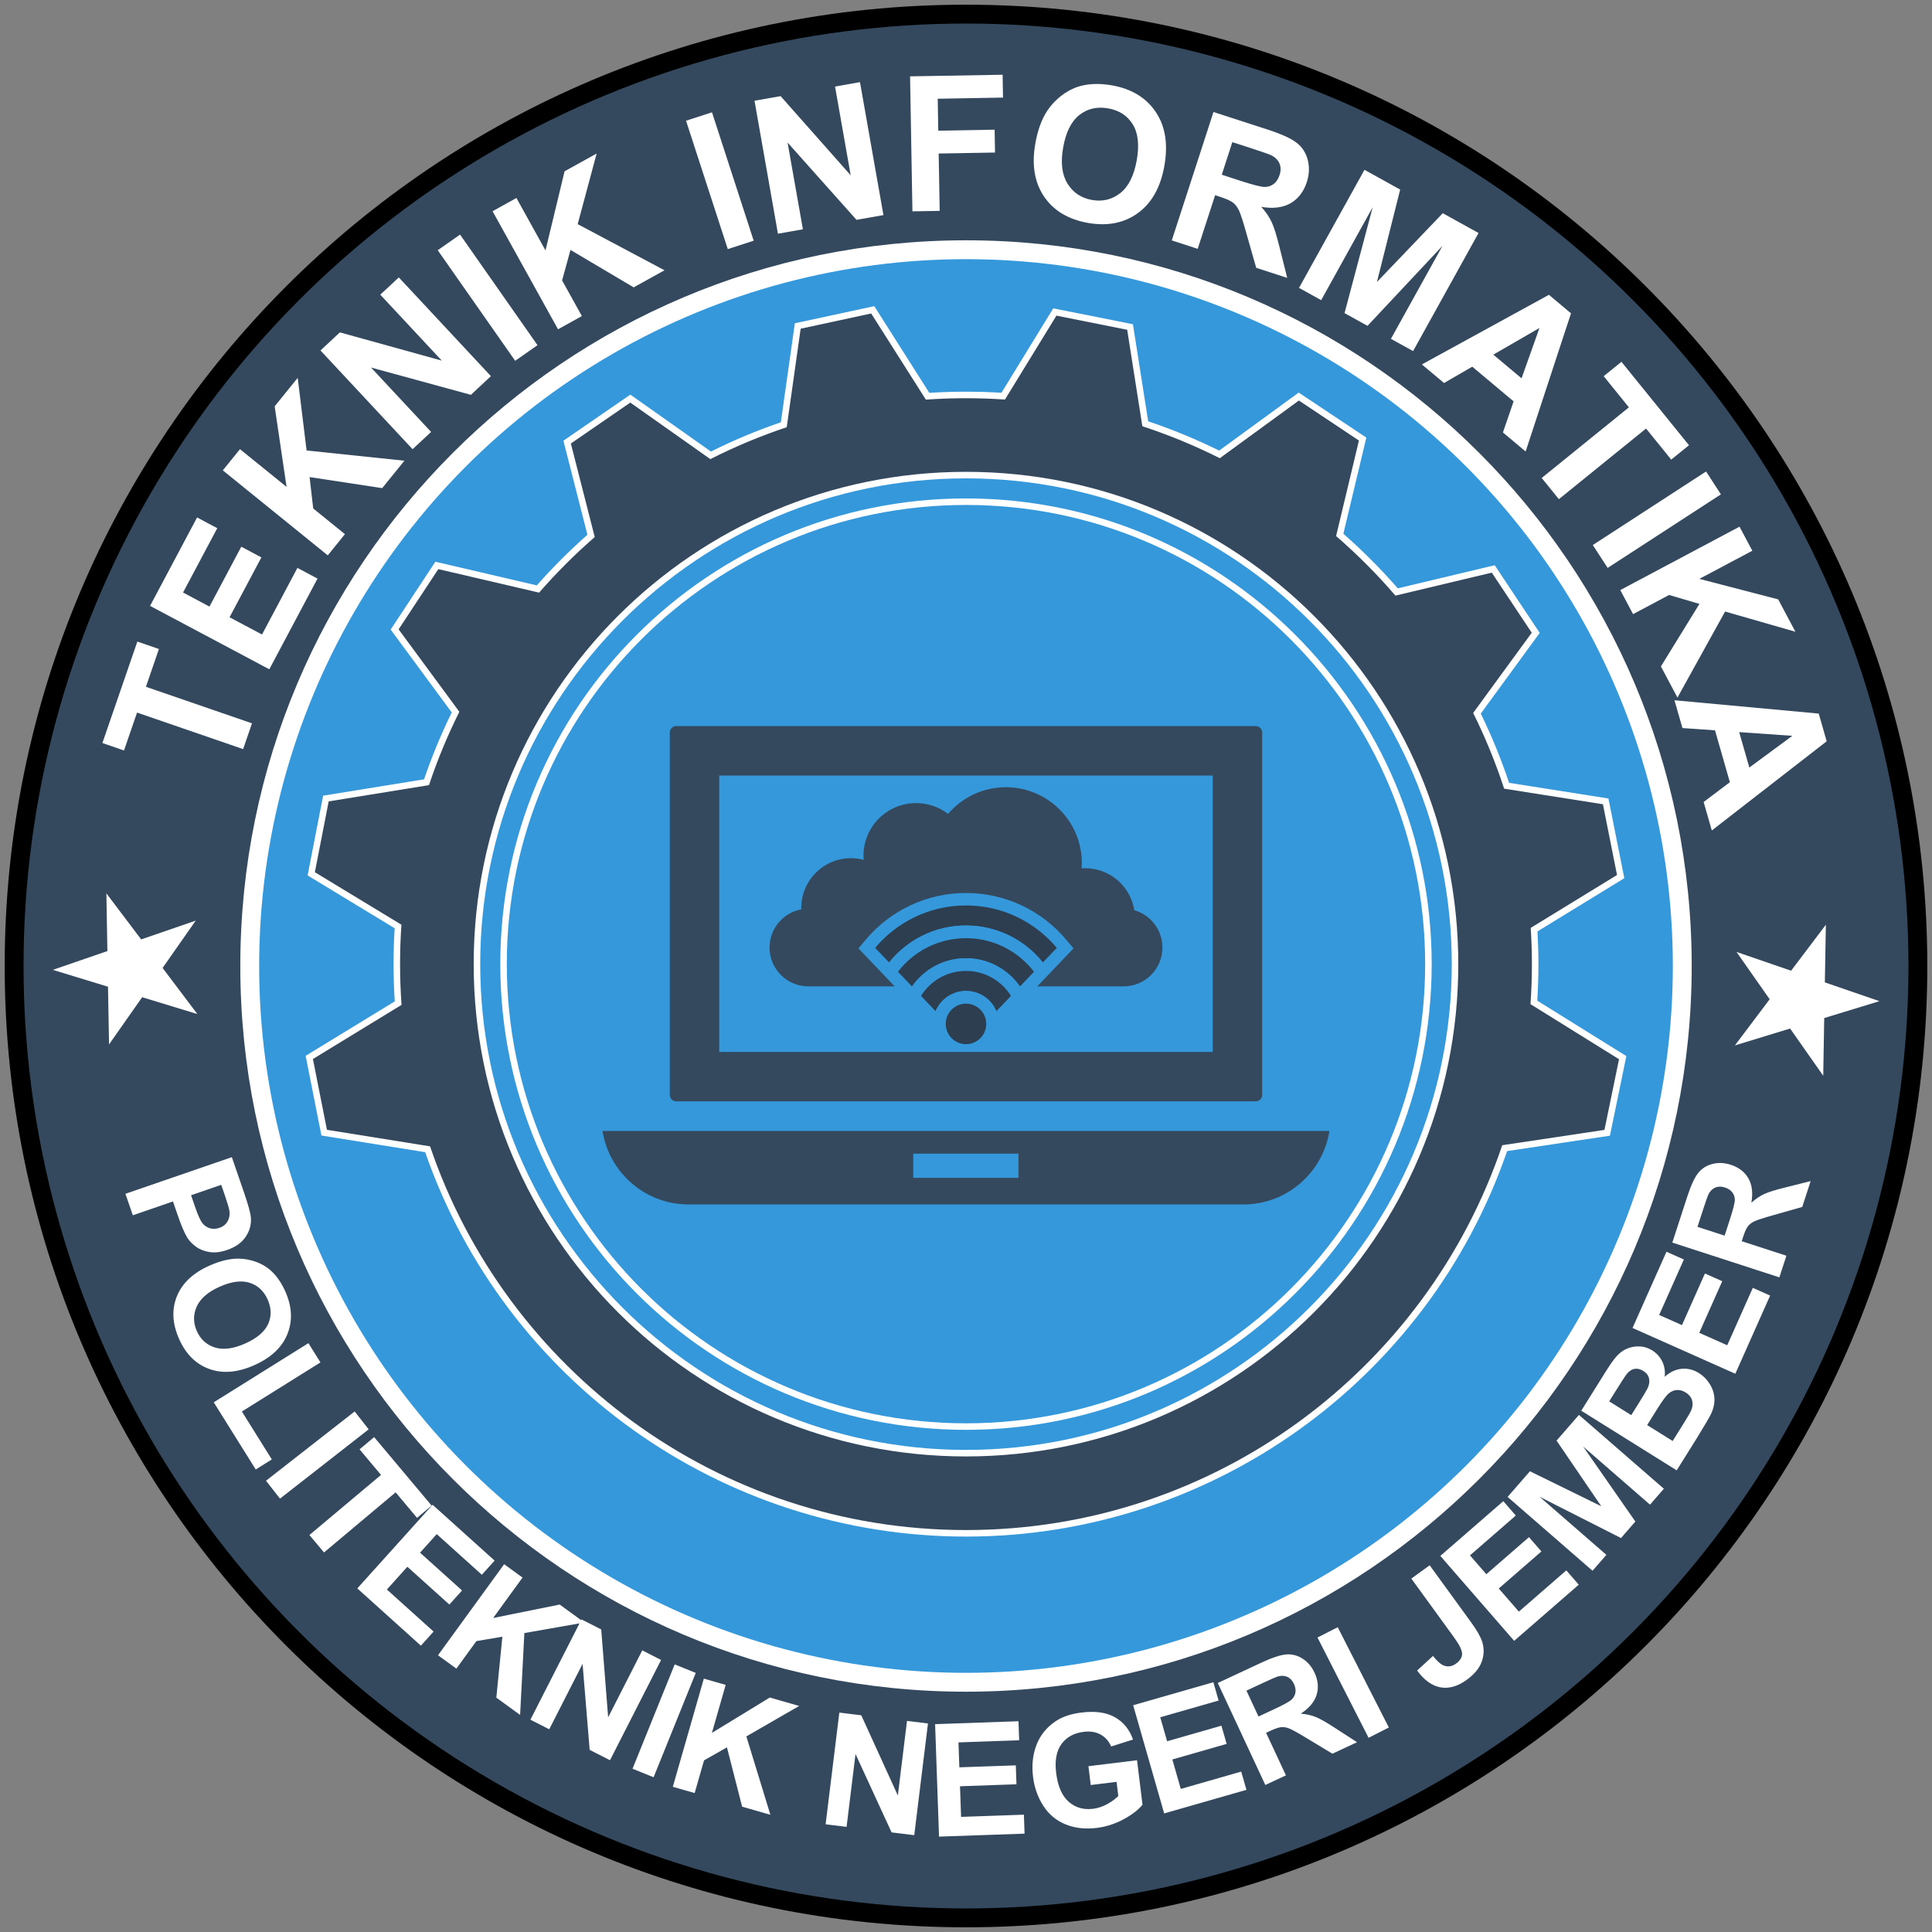
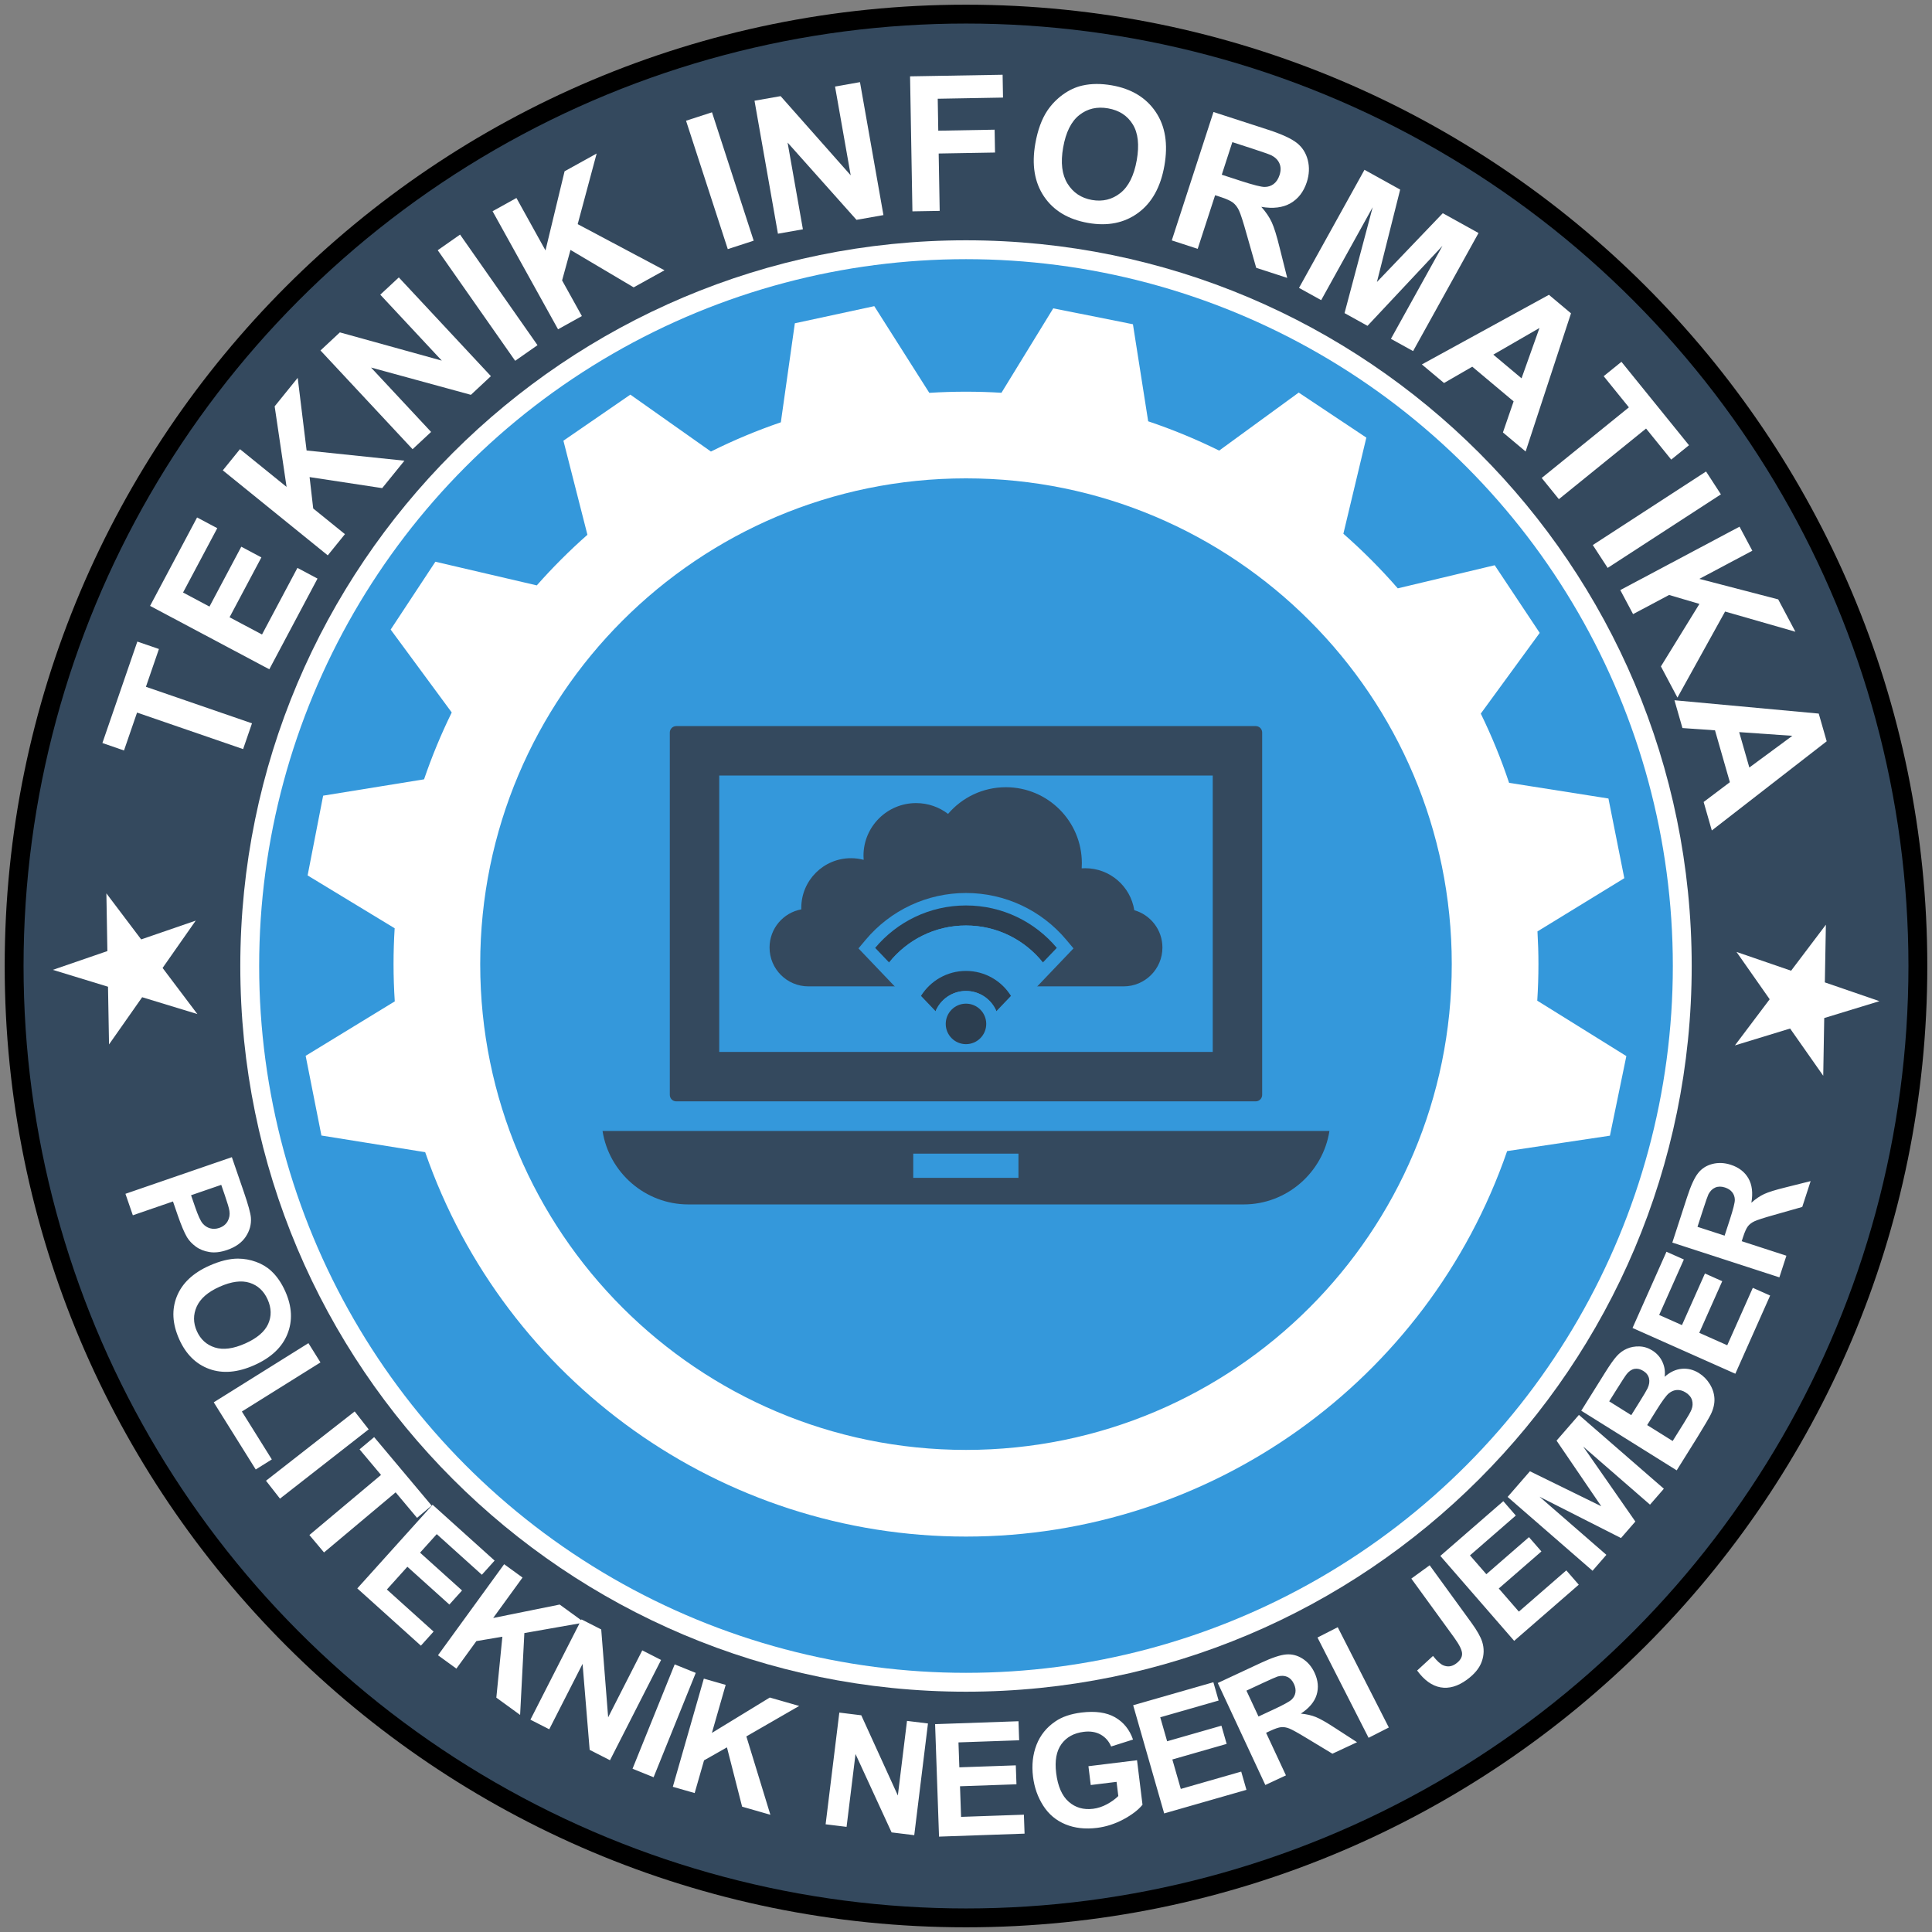
<svg xmlns="http://www.w3.org/2000/svg" xml:space="preserve" width="512px" height="512px" style="shape-rendering:geometricPrecision; text-rendering:geometricPrecision; image-rendering:optimizeQuality; fill-rule:evenodd; clip-rule:evenodd" viewBox="0 0 512 512">
  <rect x="0" y="0" width="512" height="512" fill="#808080" stroke="none" />
  <defs>
    <style type="text/css">
   
    .fil0 {fill:black}
    .fil4 {fill:#2C3E50}
    .fil1 {fill:#34495E}
    .fil3 {fill:#3498DB}
    .fil2 {fill:white}
    .fil5 {fill:white;fill-rule:nonzero}
   
  </style>
  </defs>
  <g id="Layer_x0020_1">
    <g id="_504799464">
      <path id="_504819456" class="fil0" d="M256 1.243c140.699,0 254.757,114.058 254.757,254.757 0,140.699 -114.058,254.757 -254.757,254.757 -140.699,0 -254.757,-114.058 -254.757,-254.757 0,-140.699 114.058,-254.757 254.757,-254.757z" />
    </g>
    <ellipse class="fil1" cx="256" cy="256" rx="249.758" ry="249.758" />
    <g id="_504791208">
      <path id="_504800928" class="fil2" d="M256 63.682c106.214,0 192.318,86.104 192.318,192.318 0,106.214 -86.104,192.318 -192.318,192.318 -106.214,0 -192.318,-86.104 -192.318,-192.318 0,-106.214 86.104,-192.318 192.318,-192.318z" />
    </g>
    <circle class="fil3" cx="256" cy="256" r="187.318" />
    <g id="_504808080">
      <path id="_504797856" class="fil2" d="M265.396 104.089l13.727 -22.376 21.116 4.219 4.041 25.717c6.437,2.161 12.725,4.755 18.811,7.763l21.08 -15.376 17.923 11.937 -6.086 25.474c5.121,4.494 9.941,9.331 14.417,14.471l25.688 -6.124 11.927 17.929 -15.618 21.39c2.898,5.943 5.408,12.074 7.502,18.347l26.328 4.152 4.207 21.119 -23.014 14.099c0.167,2.889 0.256,5.78 0.256,8.674 0,3.23 -0.105,6.461 -0.311,9.685l23.609 14.687 -4.351 21.091 -27.242 4.083c-21.065,61.007 -78.632,102.159 -143.41,102.159 -64.667,0 -122.168,-41.008 -143.321,-101.87l-27.495 -4.413 -4.18 -21.124 23.617 -14.428c-0.214,-3.285 -0.325,-6.578 -0.325,-9.869 0,-3.171 0.098,-6.343 0.294,-9.508l-23.067 -14 4.116 -21.137 26.745 -4.332c2.066,-6.054 4.517,-11.975 7.333,-17.719l-16.183 -21.967 11.851 -17.979 26.874 6.27c4.189,-4.743 8.673,-9.224 13.417,-13.412l-6.361 -24.928 17.737 -12.211 21.356 15.08c5.995,-2.991 12.187,-5.58 18.527,-7.746l3.711 -26.242 21.05 -4.541 14.583 22.974c3.236,-0.206 6.48,-0.306 9.722,-0.306 3.135,0 6.269,0.096 9.399,0.287zm-9.399 22.682c-71.098,0 -128.735,57.637 -128.735,128.735 0,71.098 57.637,128.735 128.735,128.735 71.099,0 128.736,-57.637 128.736,-128.735 0,-71.098 -57.637,-128.735 -128.736,-128.735z" />
    </g>
-     <path class="fil1" d="M255.996 105.532c3.472,0 6.915,0.118 10.329,0.351l13.642 -22.237 18.75 3.746 4.017 25.567c7.09,2.323 13.947,5.161 20.526,8.47l20.956 -15.284 15.914 10.6 -6.051 25.317c5.621,4.866 10.879,10.141 15.723,15.782l25.537 -6.087 10.591 15.921 -15.524 21.259c3.196,6.442 5.948,13.142 8.205,20.068l26.179 4.128 3.736 18.752 -22.871 14.011c0.202,3.178 0.315,6.379 0.315,9.607 0,3.567 -0.13,7.102 -0.377,10.605l23.467 14.598 -3.863 18.728 -27.089 4.061c-20.014,59.288 -76.07,101.983 -142.113,101.983 -65.932,0 -121.922,-42.549 -142.022,-101.684l-27.331 -4.387 -3.712 -18.758 23.484 -14.347c-0.256,-3.567 -0.392,-7.167 -0.392,-10.799 0,-3.51 0.122,-6.992 0.359,-10.443l-22.935 -13.917 3.657 -18.769 26.583 -4.306c2.235,-6.703 4.929,-13.194 8.046,-19.438l-16.094 -21.845 10.524 -15.965 26.709 6.232c4.567,-5.243 9.494,-10.166 14.74,-14.731l-6.327 -24.789 15.751 -10.843 21.217 14.983c6.489,-3.293 13.25,-6.126 20.241,-8.46l3.692 -26.102 18.691 -4.033 14.486 22.824c3.513,-0.246 7.058,-0.371 10.632,-0.371zm0 19.508c72.055,0 130.466,58.412 130.466,130.465 0,72.055 -58.412,130.466 -130.466,130.466 -72.053,0 -130.465,-58.412 -130.465,-130.466 0,-72.053 58.412,-130.465 130.465,-130.465z" />
    <g id="_504811488">
-       <path id="_504822528" class="fil2" d="M255.996 132.089c68.16,0 123.417,55.256 123.417,123.416 0,68.16 -55.257,123.416 -123.417,123.416 -68.159,0 -123.416,-55.256 -123.416,-123.416 0,-68.16 55.257,-123.416 123.416,-123.416z" />
-     </g>
+       </g>
    <path class="fil3" d="M255.996 133.819c67.206,0 121.687,54.481 121.687,121.686 0,67.206 -54.481,121.687 -121.687,121.687 -67.205,0 -121.686,-54.481 -121.686,-121.687 0,-67.205 54.481,-121.686 121.686,-121.686z" />
    <path class="fil1" d="M179.209 192.423l153.576 0c0.937,0 1.703,0.765 1.703,1.703l0 96.04c0,0.937 -0.767,1.703 -1.703,1.703l-153.576 0c-0.937,0 -1.703,-0.767 -1.703,-1.703l0 -96.04c0,-0.938 0.767,-1.703 1.703,-1.703zm11.396 13.1l130.783 0 0 73.246 -130.783 0 0 -73.246z" />
    <path class="fil1" d="M300.595 241.213c4.306,1.23 7.46,5.194 7.46,9.896 0,5.682 -4.606,10.29 -10.29,10.29l-83.536 0c-5.683,0 -10.29,-4.607 -10.29,-10.29 0,-5.043 3.627,-9.237 8.415,-10.12 -0.005,-0.13 -0.007,-0.261 -0.007,-0.392 0,-7.272 5.895,-13.167 13.167,-13.167 1.162,0 2.289,0.151 3.363,0.435 -0.028,-0.363 -0.044,-0.729 -0.044,-1.098 0,-7.7 6.242,-13.941 13.942,-13.941 3.185,0 6.119,1.069 8.467,2.865 3.693,-4.326 9.187,-7.07 15.321,-7.07 11.121,0 20.137,9.015 20.137,20.137 0,0.458 -0.017,0.912 -0.046,1.362 0.308,-0.021 0.618,-0.033 0.932,-0.033 6.578,0 12.028,4.824 13.009,11.126z" />
    <g id="_504813840">
      <path id="_504809640" class="fil3" d="M267.933 268.687l0 0.001 -9.18 9.613 -0.703 -7.165c-0.104,-1.052 -0.997,-1.856 -2.054,-1.856 -1.056,0 -1.95,0.803 -2.053,1.856l-0.703 7.165 -4.204 -4.401 -21.535 -22.564 1.898 -2.263c6.612,-7.887 16.3,-12.421 26.596,-12.421 10.297,0 19.985,4.533 26.597,12.421l1.898 2.263 -16.559 17.35z" />
    </g>
    <g id="_504817800">
      <path id="_504808152" class="fil4" d="M255.996 239.956c9.665,0 18.308,4.37 24.066,11.239l-3.695 3.87c-4.779,-5.973 -12.128,-9.798 -20.372,-9.798 -8.243,0 -15.593,3.826 -20.372,9.798l-3.693 -3.87c5.758,-6.869 14.401,-11.239 24.065,-11.239z" />
      <path id="_504807360" class="fil3" d="M255.996 245.267c8.244,0 15.593,3.826 20.372,9.798l-2.346 2.458c-4.153,-5.407 -10.682,-8.894 -18.026,-8.894 -7.344,0 -13.872,3.487 -18.025,8.894l-2.347 -2.458c4.779,-5.973 12.129,-9.798 20.372,-9.798z" />
-       <path id="_504808440" class="fil4" d="M255.996 248.63c7.344,0 13.873,3.487 18.026,8.894l-3.724 3.902c-3.144,-4.524 -8.376,-7.485 -14.302,-7.485 -5.924,0 -11.158,2.961 -14.301,7.485l-3.724 -3.902c4.153,-5.407 10.681,-8.894 18.025,-8.894z" />
      <path id="_504820104" class="fil3" d="M255.996 253.941c5.926,0 11.158,2.961 14.302,7.485l-2.383 2.496c-2.479,-3.973 -6.889,-6.617 -11.918,-6.617 -5.028,0 -9.438,2.643 -11.918,6.617l-2.382 -2.496c3.143,-4.524 8.376,-7.485 14.301,-7.485z" />
      <path id="_504807336" class="fil4" d="M255.996 257.305c5.029,0 9.439,2.643 11.918,6.617l-3.865 4.05c-1.319,-3.146 -4.428,-5.356 -8.054,-5.356 -3.625,0 -6.733,2.21 -8.053,5.356l-3.866 -4.05c2.48,-3.973 6.891,-6.617 11.918,-6.617z" />
      <path id="_504817776" class="fil3" d="M255.996 262.615c3.626,0 6.735,2.21 8.054,5.356l-2.713 2.843c-0.267,-2.715 -2.556,-4.835 -5.341,-4.835 -2.784,0 -5.073,2.12 -5.34,4.835l-2.713 -2.843c1.319,-3.146 4.428,-5.356 8.053,-5.356z" />
    </g>
    <path class="fil4" d="M255.996 265.979c2.965,0 5.367,2.402 5.367,5.366 0,2.965 -2.402,5.367 -5.367,5.367 -2.963,0 -5.366,-2.402 -5.366,-5.367 0,-2.963 2.402,-5.366 5.366,-5.366z" />
    <path class="fil1" d="M352.316 299.713c-1.716,10.993 -11.286,19.473 -22.74,19.473l-147.158 0c-11.454,0 -21.024,-8.48 -22.74,-19.473l192.637 0zm-110.296 6.007l27.882 0 0 6.418 -27.882 0 0 -6.418z" />
    <polygon class="fil5" points="64.429,198.518 36.32,188.841 32.862,198.883 27.137,196.908 36.396,170.025 42.119,171.993 38.671,182.008 66.779,191.691 " />
    <polygon id="1" class="fil5" points="71.37,177.367 39.77,160.567 52.228,137.132 57.578,139.974 48.512,157.024 55.512,160.75 63.945,144.884 69.271,147.716 60.836,163.583 69.436,168.149 78.82,150.5 84.145,153.332 " />
    <polygon id="12" class="fil5" points="86.861,147.175 59.046,124.65 63.596,119.033 75.945,129.033 72.787,107.684 78.894,100.133 81.253,119.384 107.178,122.091 101.286,129.358 82.044,126.434 83.003,134.75 91.412,141.558 " />
    <polygon id="123" class="fil5" points="109.336,119.042 84.929,92.876 90.07,88.085 117.078,95.567 100.778,78.094 105.687,73.518 130.094,99.684 124.794,104.634 98.328,97.401 114.245,114.467 " />
    <polygon id="1234" class="fil5" points="136.528,95.618 116.002,66.31 121.92,62.167 142.444,91.475 " />
    <polygon id="12345" class="fil5" points="147.886,87.267 130.536,55.975 136.861,52.468 144.561,66.366 149.619,45.393 158.119,40.684 153.094,59.4 176.102,71.626 167.927,76.151 151.185,66.234 148.961,74.309 154.203,83.759 " />
    <polygon id="123456" class="fil5" points="192.869,66.018 181.809,31.993 188.685,29.76 199.734,63.784 " />
    <polygon id="1234567" class="fil5" points="206.162,61.935 199.952,26.693 206.87,25.477 225.445,46.46 221.294,22.935 227.903,21.768 234.12,57.001 226.978,58.259 208.719,37.785 212.777,60.768 " />
    <polygon id="12345678" class="fil5" points="241.801,56.009 241.177,20.233 265.702,19.809 265.809,25.859 248.509,26.167 248.652,34.635 263.585,34.368 263.693,40.426 248.76,40.684 249.027,55.884 " />
    <path id="123456789" class="fil5" d="M274.369 38.052c0.633,-3.592 1.7,-6.509 3.2,-8.75 1.126,-1.658 2.5,-3.076 4.134,-4.259 1.642,-1.175 3.341,-1.967 5.117,-2.367 2.359,-0.542 4.975,-0.557 7.841,-0.058 5.191,0.917 9.059,3.257 11.608,7.033 2.55,3.767 3.318,8.525 2.309,14.257 -1,5.693 -3.334,9.867 -6.992,12.534 -3.658,2.667 -8.075,3.55 -13.258,2.633 -5.233,-0.925 -9.117,-3.257 -11.65,-6.999 -2.525,-3.742 -3.3,-8.417 -2.308,-14.024zm7.375 1.049c-0.707,3.992 -0.318,7.183 1.159,9.567 1.483,2.385 3.64,3.824 6.474,4.325 2.842,0.501 5.35,-0.116 7.526,-1.833 2.174,-1.724 3.625,-4.625 4.35,-8.717 0.707,-4.033 0.359,-7.208 -1.068,-9.5 -1.416,-2.3 -3.591,-3.709 -6.524,-4.226 -2.933,-0.516 -5.474,0.067 -7.625,1.768 -2.15,1.69 -3.583,4.565 -4.291,8.615z" />
    <path id="12345678910" class="fil5" d="M310.534 63.709l11.05 -34.024 14.466 4.691c3.634,1.185 6.175,2.35 7.625,3.501 1.449,1.141 2.417,2.657 2.9,4.541 0.483,1.883 0.392,3.833 -0.257,5.841 -0.834,2.559 -2.268,4.426 -4.309,5.601 -2.042,1.175 -4.625,1.492 -7.75,0.958 1.2,1.343 2.118,2.693 2.751,4.05 0.633,1.35 1.333,3.609 2.115,6.793l2.001 7.983 -8.217 -2.668 -2.567 -9.015c-0.9,-3.217 -1.566,-5.275 -1.991,-6.176 -0.425,-0.899 -0.967,-1.599 -1.609,-2.091 -0.641,-0.491 -1.75,-0.992 -3.333,-1.508l-1.391 -0.45 -4.617 14.207 -6.867 -2.233zm13.25 -17.407l5.083 1.657c3.293,1.068 5.4,1.6 6.308,1.584 0.908,-0.007 1.708,-0.283 2.392,-0.808 0.684,-0.534 1.193,-1.309 1.526,-2.334 0.374,-1.141 0.366,-2.166 -0.018,-3.067 -0.383,-0.907 -1.1,-1.632 -2.15,-2.173 -0.533,-0.259 -2.191,-0.842 -4.975,-1.75l-5.367 -1.742 -2.8 8.634z" />
    <polygon id="1234567891011" class="fil5" points="344.251,76.292 361.6,45.001 371.059,50.243 364.9,74.734 382.35,56.501 391.826,61.752 374.484,93.043 368.609,89.794 382.267,65.159 362.401,86.351 356.317,82.976 363.776,54.91 350.126,79.543 " />
    <path id="123456789101112" class="fil5" d="M404.308 119.651l-6.017 -5.05 2.833 -8.233 -10.958 -9.191 -7.483 4.325 -5.875 -4.925 33.675 -18.45 5.85 4.909 -12.025 36.617zm-1.083 -19.393l4.75 -13.341 -12.234 7.065 7.483 6.275z" />
    <polygon id="12345678910111213" class="fil5" points="408.566,126.668 431.674,107.951 424.991,99.691 429.699,95.883 447.599,117.992 442.891,121.8 436.224,113.567 413.117,132.284 " />
    <polygon id="1234567891011121314" class="fil5" points="422.106,144.442 452.123,124.95 456.057,131.009 426.049,150.5 " />
    <polygon id="123456789101112131415" class="fil5" points="429.391,156.375 460.99,139.575 464.383,145.949 450.349,153.408 471.24,158.841 475.799,167.416 457.166,162.065 444.541,184.867 440.158,176.608 450.365,160.042 442.331,157.674 432.782,162.749 " />
    <path id="12345678910111213141516" class="fil5" d="M453.649 220.083l-2.166 -7.55 6.95 -5.241 -3.941 -13.75 -8.626 -0.6 -2.117 -7.367 38.234 3.533 2.108 7.342 -30.442 23.633zm9.943 -16.682l11.399 -8.4 -14.091 -0.984 2.692 9.384z" />
    <path class="fil5" d="M32.255 313.503m0.987 2.869l28.201 -9.71 3.144 9.133c1.192,3.459 1.826,5.769 1.905,6.915 0.136,1.761 -0.315,3.437 -1.358,5.015 -1.043,1.578 -2.687,2.753 -4.925,3.524 -1.735,0.598 -3.301,0.784 -4.693,0.557 -1.4,-0.222 -2.6,-0.698 -3.609,-1.437 -1.003,-0.735 -1.788,-1.565 -2.349,-2.49 -0.737,-1.266 -1.552,-3.189 -2.44,-5.769l-1.278 -3.71 -10.637 3.663 -1.961 -5.693zm25.388 -2.373l-7.997 2.753 1.072 3.112c0.772,2.246 1.435,3.699 1.99,4.352 0.555,0.653 1.219,1.085 1.997,1.303 0.778,0.21 1.581,0.176 2.415,-0.111 1.024,-0.353 1.768,-0.947 2.229,-1.782 0.457,-0.826 0.614,-1.739 0.462,-2.714 -0.104,-0.728 -0.515,-2.114 -1.221,-4.163l-0.947 -2.75zm-17.334 25.753m14.192 -4.335c2.78,-1.237 5.29,-1.861 7.546,-1.87 1.658,0.006 3.285,0.293 4.866,0.874 1.574,0.583 2.915,1.393 4.016,2.431 1.48,1.378 2.706,3.174 3.695,5.394 1.788,4.016 1.972,7.78 0.554,11.3 -1.414,3.519 -4.341,6.267 -8.776,8.241 -4.402,1.961 -8.375,2.291 -11.927,1.007 -3.546,-1.287 -6.211,-3.931 -7.991,-7.928 -1.805,-4.054 -2.003,-7.827 -0.601,-11.319 1.41,-3.493 4.286,-6.202 8.619,-8.131zm2.707 5.583c-3.084,1.372 -5.105,3.131 -6.065,5.262 -0.957,2.137 -0.944,4.297 0.033,6.491 0.974,2.19 2.563,3.64 4.775,4.344 2.204,0.698 4.884,0.35 8.043,-1.057 3.122,-1.39 5.145,-3.112 6.079,-5.163 0.926,-2.054 0.882,-4.217 -0.126,-6.482 -1.011,-2.271 -2.604,-3.75 -4.779,-4.448 -2.169,-0.69 -4.821,-0.346 -7.961,1.052zm-3.24 27.918m1.693 2.709l25.088 -15.677 3.19 5.106 -20.823 13.012 7.933 12.696 -4.264 2.665 -11.125 -17.802zm12.092 18.54m1.753 2.244l23.503 -18.363 3.706 4.745 -23.503 18.361 -3.706 -4.743zm5.239 6.922m6.262 7.463l18.98 -15.926 -5.687 -6.778 3.867 -3.244 15.235 18.156 -3.867 3.244 -5.673 -6.761 -18.98 15.926 -3.875 -4.617zm10.439 12.119m2.255 2.03l19.957 -22.165 16.431 14.796 -3.377 3.751 -11.957 -10.766 -4.423 4.912 11.126 10.018 -3.36 3.731 -11.126 -10.018 -5.432 6.033 12.38 11.147 -3.364 3.736 -16.856 -15.176zm18.87 15.887m2.517 1.828l17.531 -24.129 4.871 3.539 -7.783 10.714 17.626 -3.562 6.552 4.76 -15.913 2.798 -1.124 21.69 -6.302 -4.579 1.599 -16.143 -6.886 1.16 -5.298 7.293 -4.871 -3.54zm21.739 15.671m2.753 1.403l13.54 -26.575 5.223 2.661 1.835 23.288 9.043 -17.745 4.987 2.541 -13.54 26.575 -5.389 -2.746 -1.88 -22.788 -8.831 17.33 -4.987 -2.541zm24.421 11.93m2.64 1.067l11.173 -27.653 5.582 2.255 -11.173 27.654 -5.582 -2.256zm7.685 3.933m2.991 0.857l8.22 -28.67 5.789 1.659 -3.651 12.73 15.345 -9.376 7.783 2.231 -13.996 8.073 6.363 20.766 -7.489 -2.148 -4.018 -15.716 -6.073 3.445 -2.485 8.665 -5.787 -1.659zm37.426 9.559m3.067 0.377l3.634 -29.603 5.818 0.715 9.69 21.255 2.427 -19.767 5.556 0.681 -3.635 29.603 -6.004 -0.737 -9.561 -20.771 -2.37 19.305 -5.555 -0.681zm27.023 3.373m3.032 -0.106l-1.041 -29.806 22.099 -0.772 0.176 5.046 -16.081 0.561 0.231 6.607 14.962 -0.523 0.175 5.019 -14.962 0.522 0.283 8.113 16.649 -0.581 0.176 5.024 -22.668 0.791zm24.759 -0.728m15.448 -12.945l-0.613 -4.989 12.881 -1.581 1.448 11.792c-1.106,1.368 -2.786,2.657 -5.05,3.874 -2.267,1.208 -4.615,1.965 -7.048,2.264 -3.095,0.38 -5.876,0.065 -8.337,-0.95 -2.461,-1.019 -4.42,-2.661 -5.875,-4.938 -1.455,-2.277 -2.356,-4.832 -2.706,-7.671 -0.378,-3.082 -0.066,-5.904 0.928,-8.461 1.002,-2.55 2.665,-4.623 5.003,-6.203 1.774,-1.219 4.078,-2 6.904,-2.347 3.674,-0.45 6.644,-0.031 8.893,1.253 2.258,1.29 3.849,3.256 4.776,5.906l-5.798 1.839c-0.599,-1.403 -1.526,-2.458 -2.78,-3.157 -1.254,-0.699 -2.74,-0.944 -4.463,-0.732 -2.611,0.321 -4.585,1.403 -5.926,3.247 -1.341,1.851 -1.804,4.398 -1.403,7.658 0.431,3.508 1.533,6.052 3.314,7.618 1.773,1.566 3.928,2.19 6.457,1.879 1.256,-0.155 2.479,-0.556 3.68,-1.201 1.194,-0.643 2.203,-1.376 3.02,-2.182l-0.462 -3.757 -6.843 0.84zm16.545 8.362m2.916 -0.836l-8.22 -28.67 21.255 -6.095 1.391 4.852 -15.467 4.435 1.821 6.356 14.392 -4.127 1.384 4.826 -14.392 4.127 2.238 7.804 16.013 -4.592 1.387 4.833 -21.803 6.252zm24.043 -6.247m2.763 -1.289l-12.605 -27.031 11.492 -5.359c2.889,-1.348 5.1,-2.08 6.635,-2.205 1.534,-0.126 2.987,0.247 4.351,1.12 1.368,0.879 2.419,2.113 3.164,3.711 0.946,2.027 1.13,3.986 0.557,5.862 -0.575,1.871 -1.972,3.541 -4.188,4.988 1.507,0.141 2.835,0.441 3.986,0.907 1.154,0.467 2.867,1.444 5.15,2.94l5.764 3.733 -6.527 3.044 -6.691 -4.044c-2.383,-1.448 -3.957,-2.324 -4.728,-2.63 -0.771,-0.307 -1.492,-0.424 -2.167,-0.361 -0.673,0.069 -1.633,0.393 -2.893,0.98l-1.1 0.514 5.262 11.284 -5.464 2.548zm-1.812 -18.149l4.033 -1.881c2.619,-1.22 4.206,-2.091 4.756,-2.616 0.546,-0.523 0.878,-1.144 0.996,-1.859 0.112,-0.712 -0.013,-1.473 -0.391,-2.284 -0.426,-0.913 -1.012,-1.528 -1.757,-1.863 -0.745,-0.334 -1.596,-0.367 -2.554,-0.104 -0.468,0.149 -1.809,0.736 -4.025,1.769l-4.254 1.984 3.196 6.854zm26.639 6.938m2.537 -1.293l-13.54 -26.574 5.365 -2.733 13.54 26.574 -5.365 2.733zm17.699 -9.957m-6.373 -32.236l4.859 -3.53 11.098 15.275c1.449,1.995 2.388,3.664 2.819,4.99 0.549,1.748 0.515,3.497 -0.11,5.248 -0.621,1.756 -1.95,3.365 -3.978,4.839 -2.382,1.73 -4.696,2.398 -6.953,1.996 -2.249,-0.4 -4.32,-1.883 -6.2,-4.457l4.206 -3.863c1.061,1.342 1.974,2.172 2.738,2.492 1.157,0.482 2.275,0.33 3.347,-0.45 1.084,-0.787 1.63,-1.655 1.625,-2.606 0.002,-0.944 -0.709,-2.394 -2.13,-4.35l-11.322 -15.584zm24.963 18.487m2.29 -1.99l-19.567 -22.509 16.688 -14.506 3.312 3.809 -12.143 10.557 4.337 4.989 11.299 -9.822 3.294 3.789 -11.3 9.822 5.327 6.126 12.573 -10.93 3.299 3.795 -17.118 14.881zm18.835 -16.343m1.936 -2.228l-22.508 -19.567 5.913 -6.802 18.905 9.265 -11.848 -17.384 5.928 -6.819 22.508 19.567 -3.667 4.219 -17.72 -15.404 13.834 19.875 -3.804 4.377 -21.592 -10.95 17.72 15.404 -3.669 4.219zm20.688 -24.023m-23.678 -18.39l6.318 -10.111c1.252,-2.003 2.269,-3.448 3.053,-4.325 0.78,-0.879 1.676,-1.539 2.692,-1.987 1.016,-0.446 2.118,-0.65 3.325,-0.615 1.201,0.03 2.353,0.389 3.442,1.069 1.183,0.741 2.075,1.74 2.667,2.994 0.588,1.259 0.789,2.589 0.604,3.987 1.408,-1.257 2.916,-1.969 4.509,-2.12 1.603,-0.154 3.132,0.229 4.592,1.142 1.149,0.718 2.102,1.682 2.856,2.898 0.749,1.213 1.165,2.487 1.234,3.817 0.071,1.329 -0.242,2.722 -0.94,4.178 -0.441,0.905 -1.668,2.996 -3.678,6.267l-5.38 8.61 -25.293 -15.804zm7.404 -2.483l5.849 3.656 2.089 -3.345c1.244,-1.99 1.987,-3.246 2.23,-3.765 0.444,-0.934 0.575,-1.811 0.387,-2.624 -0.189,-0.814 -0.693,-1.473 -1.512,-1.985 -0.784,-0.489 -1.552,-0.673 -2.309,-0.549 -0.761,0.13 -1.456,0.588 -2.087,1.374 -0.374,0.469 -1.315,1.906 -2.816,4.309l-1.832 2.932zm10.059 6.286l6.759 4.225 2.952 -4.723c1.152,-1.843 1.833,-3.038 2.036,-3.599 0.339,-0.844 0.384,-1.676 0.152,-2.484 -0.239,-0.813 -0.804,-1.504 -1.701,-2.062 -0.758,-0.475 -1.519,-0.687 -2.277,-0.654 -0.763,0.041 -1.482,0.328 -2.158,0.872 -0.676,0.543 -1.739,1.984 -3.189,4.305l-2.575 4.121zm22.137 -10.83m1.234 -2.772l-27.247 -12.131 8.994 -20.199 4.611 2.053 -6.545 14.699 6.039 2.689 6.09 -13.677 4.586 2.042 -6.089 13.677 7.415 3.301 6.777 -15.219 4.592 2.044 -9.224 20.72zm10.724 -22.644m0.943 -2.9l-28.367 -9.216 3.919 -12.06c0.985,-3.031 1.957,-5.147 2.913,-6.356 0.954,-1.208 2.217,-2.016 3.787,-2.42 1.576,-0.4 3.195,-0.327 4.872,0.217 2.127,0.691 3.686,1.892 4.668,3.591 0.974,1.697 1.244,3.859 0.79,6.464 1.131,-1.006 2.256,-1.772 3.383,-2.296 1.128,-0.526 3.012,-1.11 5.662,-1.761l6.66 -1.669 -2.225 6.848 -7.52 2.135c-2.685,0.756 -4.398,1.31 -5.148,1.664 -0.751,0.354 -1.328,0.802 -1.742,1.339 -0.409,0.539 -0.826,1.462 -1.256,2.784l-0.374 1.154 11.842 3.848 -1.863 5.733zm-14.51 -11.053l1.376 -4.232c0.892,-2.748 1.338,-4.502 1.33,-5.263 -0.011,-0.756 -0.239,-1.422 -0.68,-1.996 -0.444,-0.568 -1.087,-0.996 -1.938,-1.272 -0.958,-0.311 -1.808,-0.302 -2.561,0.015 -0.752,0.317 -1.357,0.917 -1.818,1.796 -0.21,0.443 -0.696,1.825 -1.45,4.15l-1.45 4.465 7.192 2.336z" />
    <polygon class="fil5" points="28.895,276.786 28.623,261.493 14.001,257.022 28.458,252.044 28.194,236.752 37.411,248.952 51.868,243.975 43.089,256.516 52.305,268.736 37.674,264.274 " />
    <polygon class="fil5" points="483.876,245.058 483.604,260.342 498.07,265.319 483.438,269.792 483.175,285.085 474.397,272.571 459.766,277.044 468.982,264.813 460.193,252.272 474.659,257.25 " />
  </g>
</svg>